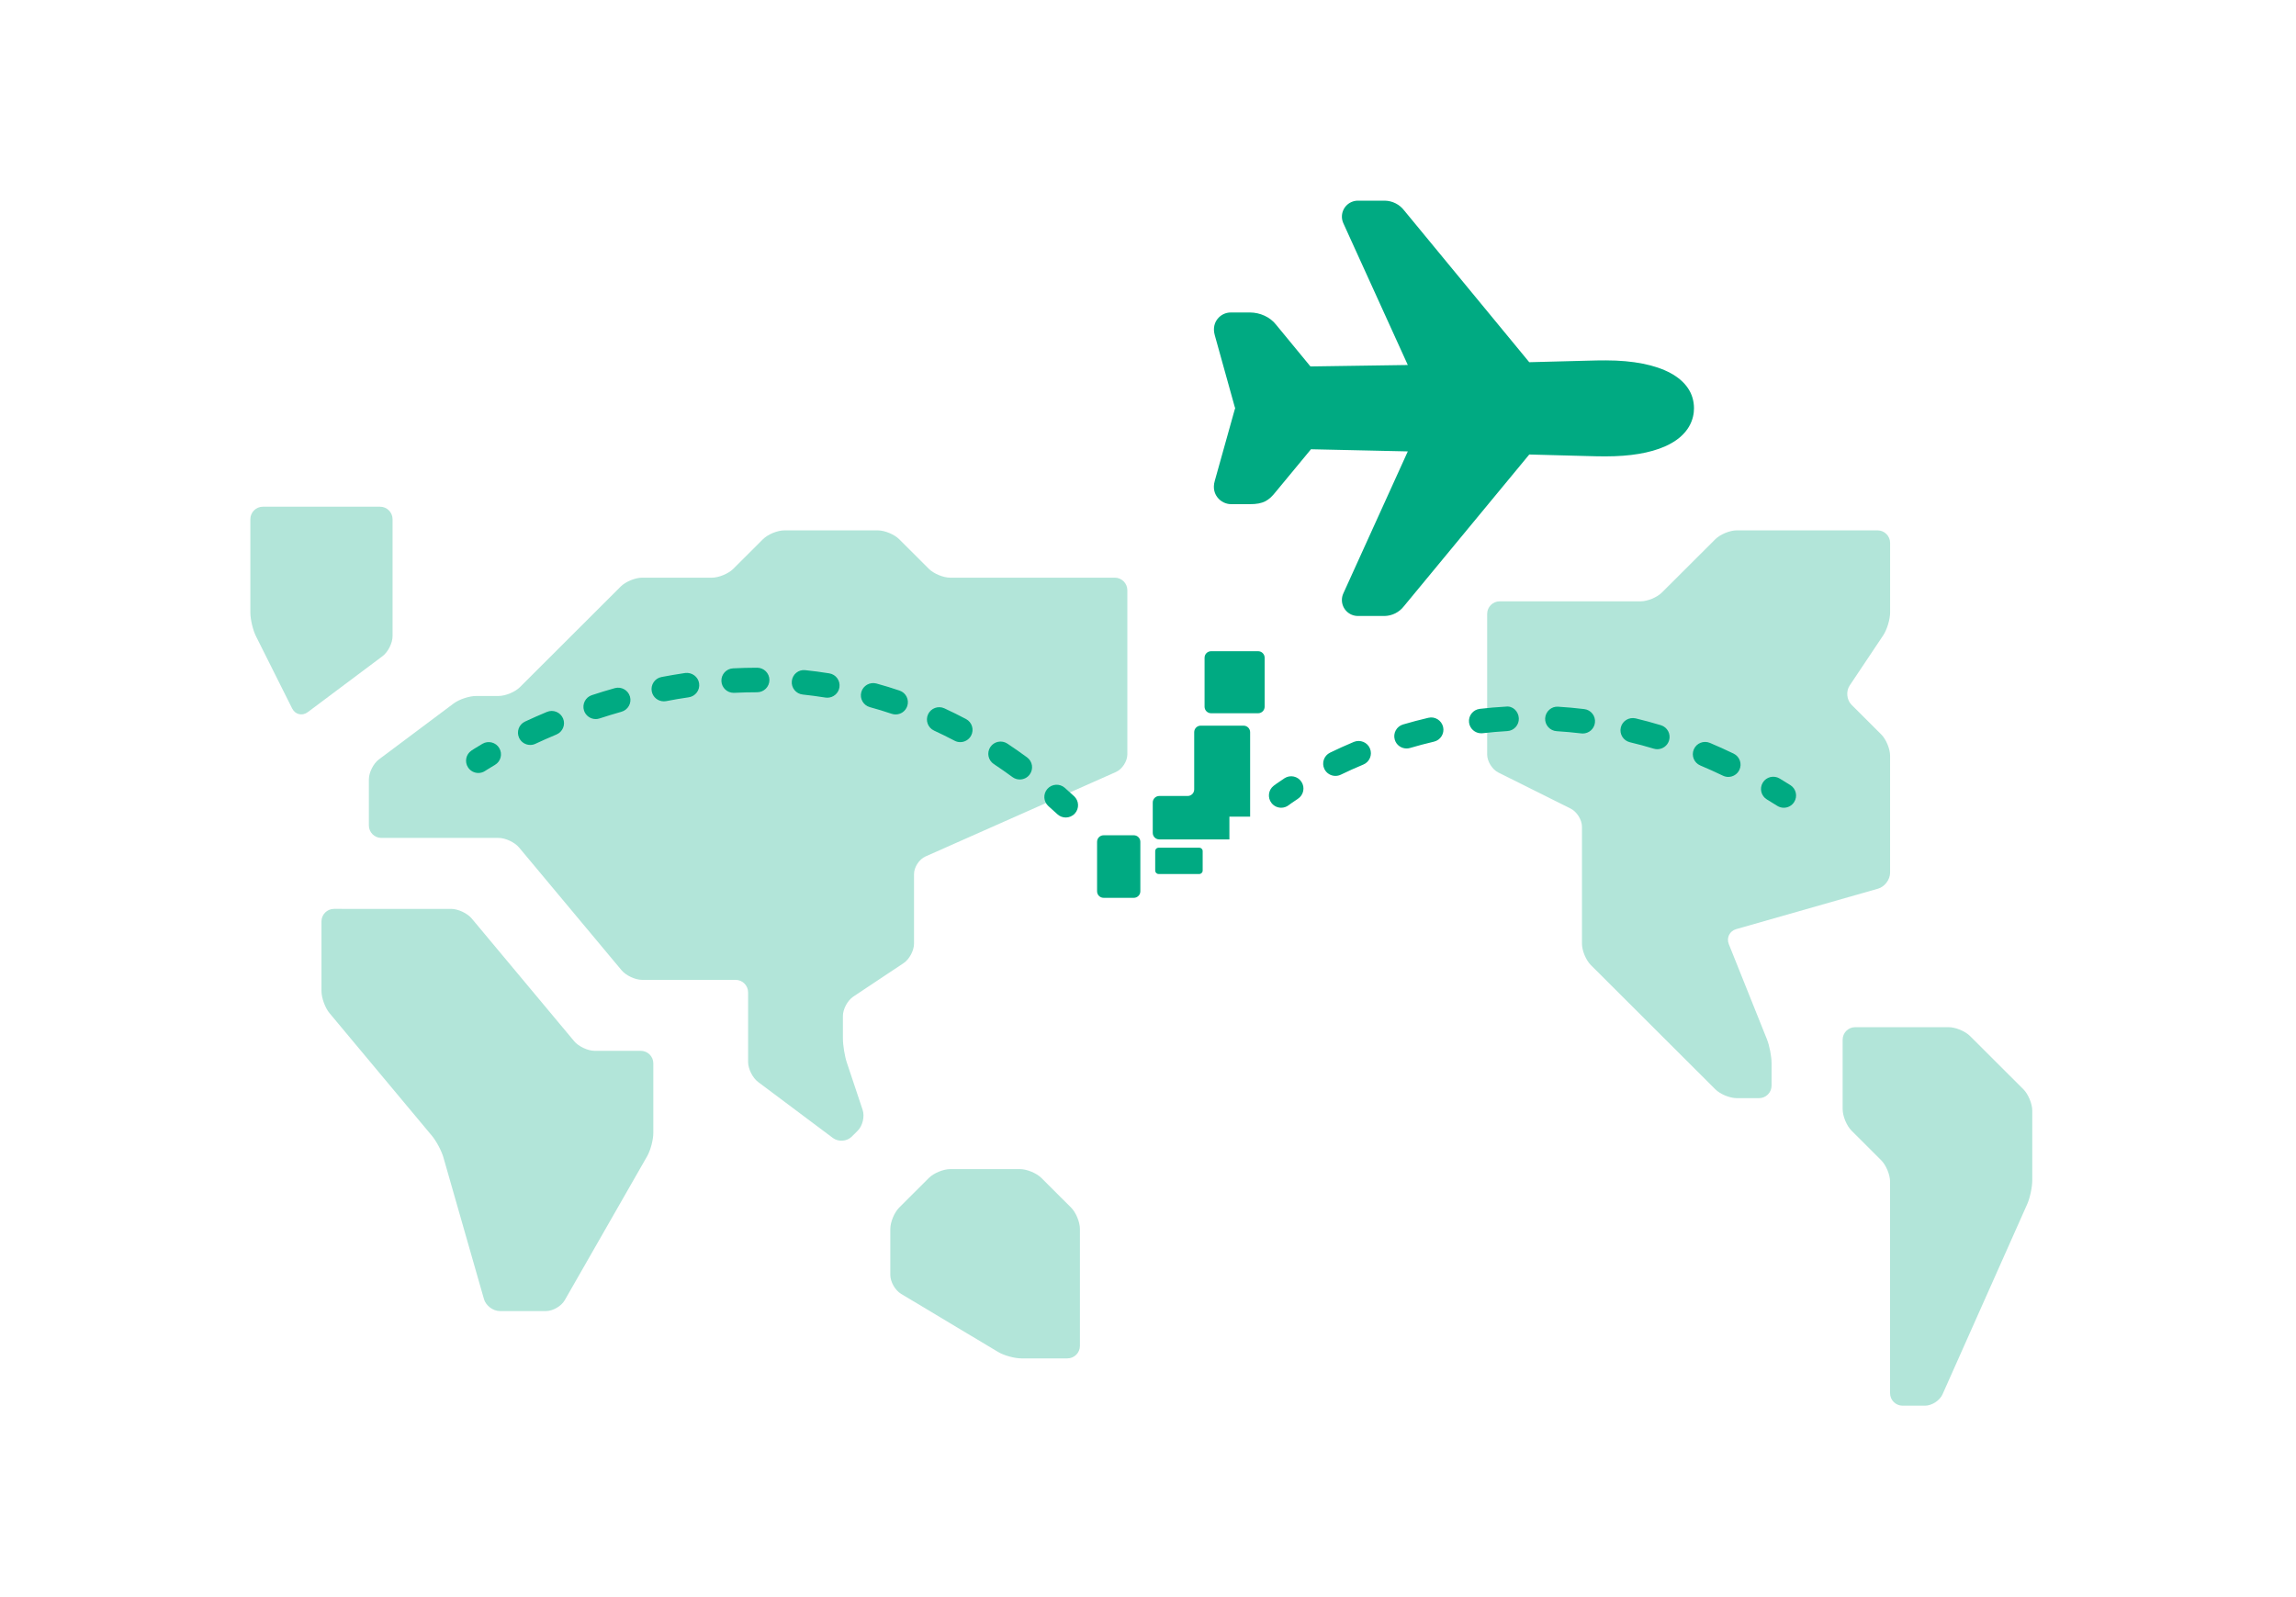
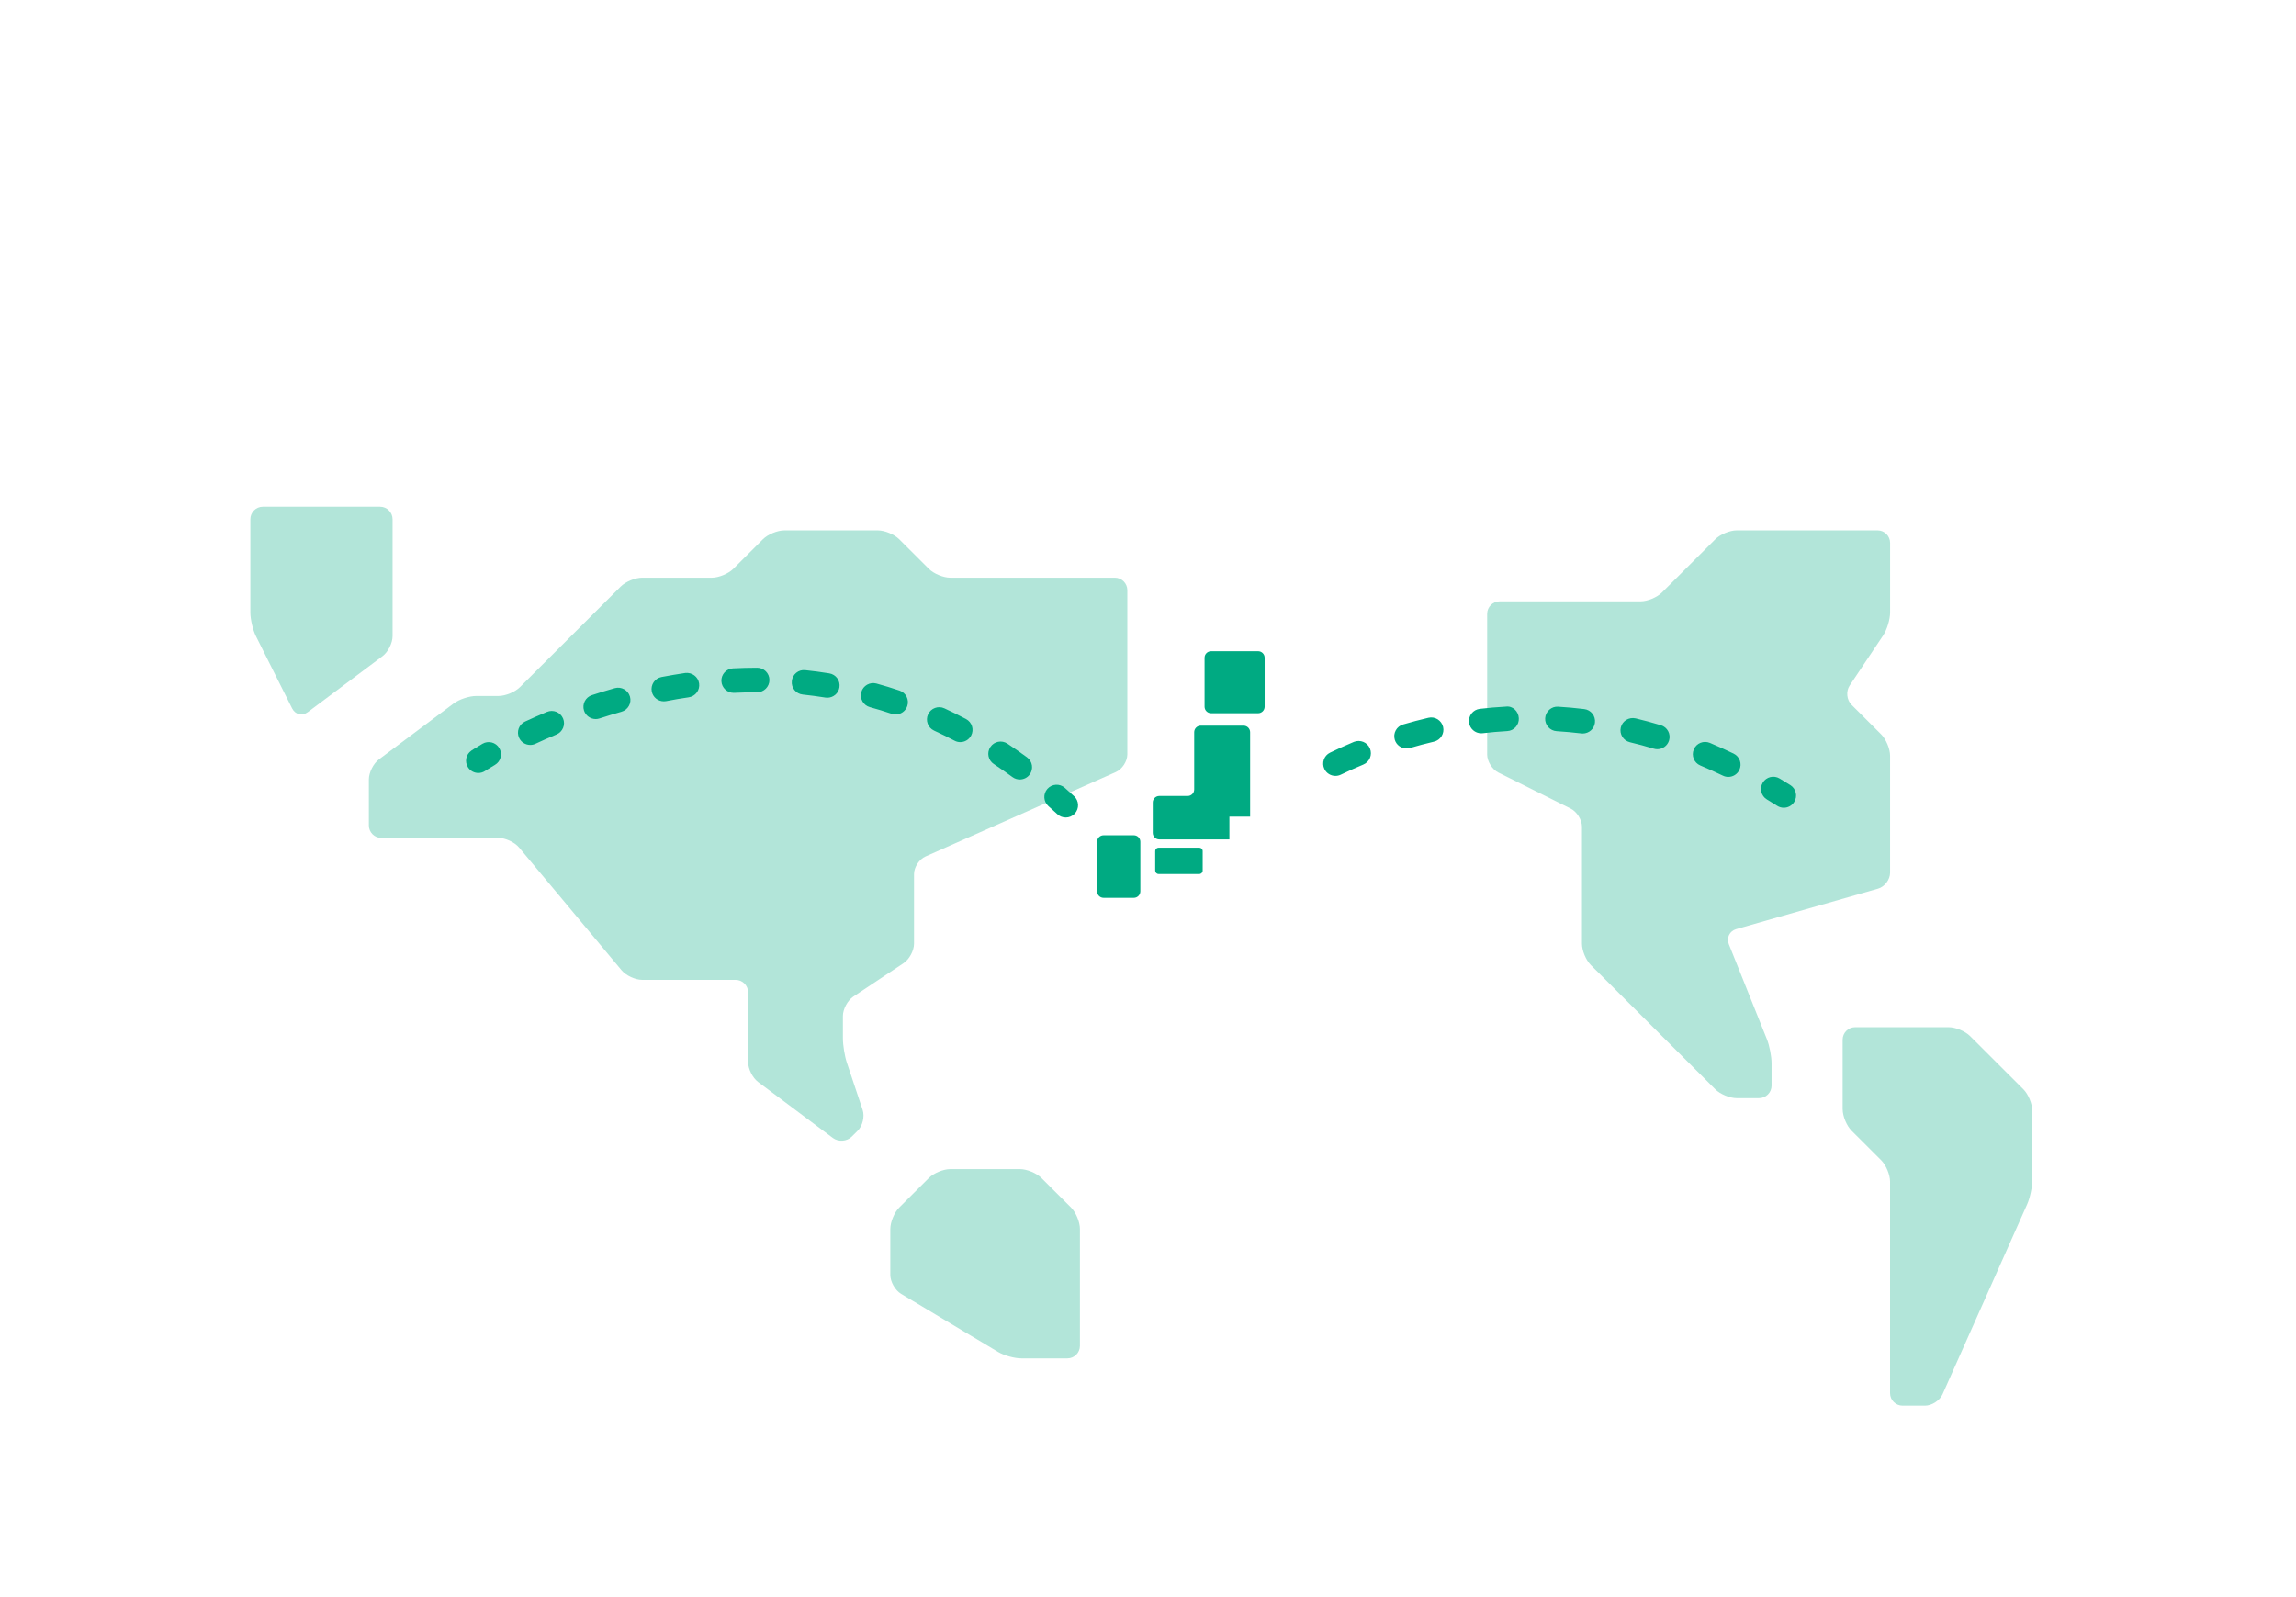
<svg xmlns="http://www.w3.org/2000/svg" width="174" height="121" viewBox="0 0 174 121" fill="none">
  <path d="M74.657 43.781H84.485C85.007 43.781 85.434 44.208 85.434 44.728V57.177C85.434 57.699 85.043 58.298 84.567 58.51L70.135 64.912C69.658 65.124 69.268 65.723 69.268 66.244V71.522C69.268 72.043 68.913 72.706 68.478 72.994L64.668 75.53C64.234 75.818 63.878 76.481 63.878 77.003V78.694C63.878 79.215 64.013 80.045 64.179 80.54L65.375 84.121C65.54 84.616 65.373 85.321 65.004 85.69L64.55 86.143C64.181 86.512 63.538 86.558 63.119 86.245L57.453 82.002C57.036 81.689 56.694 81.007 56.694 80.486V75.209C56.694 74.688 56.267 74.262 55.746 74.262H48.662C48.14 74.262 47.44 73.935 47.105 73.535L39.339 64.233C39.005 63.833 38.304 63.505 37.782 63.505H28.902C28.38 63.505 27.954 63.078 27.954 62.558V59.073C27.954 58.552 28.295 57.87 28.712 57.557L34.379 53.315C34.796 53.002 35.565 52.747 36.087 52.747H37.782C38.304 52.747 39.033 52.445 39.402 52.077L47.041 44.452C47.411 44.083 48.14 43.782 48.662 43.782H53.949C54.471 43.782 55.2 43.48 55.569 43.113L57.819 40.867C58.189 40.498 58.917 40.197 59.44 40.197H66.523C67.046 40.197 67.775 40.499 68.144 40.867L70.394 43.113C70.763 43.481 71.492 43.782 72.014 43.782H74.658" fill="#B2E5D9" />
  <path d="M112.702 57.178C112.702 57.699 113.083 58.316 113.551 58.549L119.039 61.287C119.505 61.52 119.888 62.137 119.888 62.658V71.522C119.888 72.043 120.19 72.77 120.559 73.139L129.994 82.557C130.363 82.926 131.092 83.227 131.614 83.227H133.309C133.831 83.227 134.257 82.8 134.257 82.28V80.589C134.257 80.067 134.099 79.245 133.904 78.762L131.017 71.556C130.823 71.073 131.075 70.559 131.578 70.417L142.326 67.351C142.828 67.208 143.239 66.665 143.239 66.143V57.28C143.239 56.759 142.937 56.031 142.568 55.662L140.318 53.416C139.949 53.048 139.884 52.392 140.173 51.958L142.714 48.156C143.003 47.723 143.24 46.942 143.24 46.42V41.143C143.24 40.622 142.813 40.196 142.292 40.196H131.615C131.093 40.196 130.364 40.498 129.995 40.866L125.948 44.905C125.579 45.274 124.85 45.575 124.328 45.575H113.651C113.129 45.575 112.703 46.002 112.703 46.522V57.179L112.702 57.178Z" fill="#B2E5D9" />
  <path d="M19.922 38.402C19.399 38.402 18.973 38.829 18.973 39.349V46.42C18.973 46.941 19.164 47.749 19.397 48.215L22.14 53.692C22.374 54.158 22.906 54.284 23.325 53.971L28.991 49.729C29.408 49.416 29.75 48.734 29.75 48.212V39.349C29.75 38.828 29.322 38.402 28.801 38.402H19.922Z" fill="#B2E5D9" />
  <path d="M139.645 84.073C139.645 84.594 139.948 85.322 140.316 85.69L142.566 87.936C142.935 88.305 143.237 89.032 143.237 89.554V105.589C143.237 106.11 143.664 106.536 144.185 106.536H145.88C146.402 106.536 147.002 106.146 147.214 105.67L153.628 91.265C153.84 90.789 154.013 89.973 154.013 89.452V84.175C154.013 83.654 153.711 82.926 153.343 82.558L149.296 78.518C148.926 78.149 148.198 77.849 147.675 77.849H140.592C140.069 77.849 139.643 78.275 139.643 78.796V84.073H139.645Z" fill="#B2E5D9" />
-   <path d="M34.191 68.884C34.713 68.884 35.413 69.212 35.748 69.611L43.514 78.913C43.848 79.314 44.549 79.641 45.071 79.641H48.562C49.084 79.641 49.511 80.068 49.511 80.588V85.865C49.511 86.386 49.299 87.183 49.04 87.635L42.797 98.542C42.538 98.994 41.898 99.364 41.377 99.364H37.886C37.364 99.364 36.819 98.954 36.676 98.453L33.605 87.723C33.462 87.222 33.07 86.484 32.737 86.085L24.97 76.782C24.636 76.382 24.363 75.628 24.363 75.107V69.83C24.363 69.308 24.79 68.883 25.311 68.883L34.191 68.884Z" fill="#B2E5D9" />
  <path d="M67.472 93.139C67.472 92.618 67.775 91.891 68.143 91.522L70.393 89.276C70.762 88.907 71.491 88.606 72.013 88.606H77.3C77.823 88.606 78.551 88.908 78.921 89.276L81.171 91.522C81.54 91.891 81.841 92.618 81.841 93.139V102.003C81.841 102.524 81.414 102.95 80.893 102.95H77.402C76.879 102.95 76.086 102.73 75.638 102.462L68.285 98.058C67.837 97.789 67.471 97.144 67.471 96.623V93.138L67.472 93.139Z" fill="#B2E5D9" />
  <path d="M95.345 49.355H91.782C91.508 49.355 91.287 49.576 91.287 49.849V53.561C91.287 53.834 91.508 54.056 91.782 54.056H95.345C95.618 54.056 95.84 53.834 95.84 53.561V49.849C95.84 49.576 95.618 49.355 95.345 49.355Z" fill="#00AA82" />
  <path d="M94.245 54.996H90.996C90.723 54.996 90.501 55.218 90.501 55.491V59.831C90.501 60.104 90.279 60.326 90.005 60.326H87.856C87.582 60.326 87.36 60.547 87.36 60.82V63.123C87.36 63.396 87.582 63.618 87.856 63.618H93.169V61.893H94.74V55.492C94.74 55.219 94.518 54.997 94.244 54.997L94.245 54.996Z" fill="#00AA82" />
  <path d="M85.924 63.304H83.636C83.362 63.304 83.141 63.525 83.141 63.798V67.55C83.141 67.824 83.362 68.045 83.636 68.045H85.924C86.198 68.045 86.42 67.824 86.42 67.55V63.798C86.42 63.525 86.198 63.304 85.924 63.304Z" fill="#00AA82" />
  <path d="M90.885 64.245H87.804C87.661 64.245 87.546 64.36 87.546 64.502V65.982C87.546 66.124 87.661 66.239 87.804 66.239H90.885C91.028 66.239 91.143 66.124 91.143 65.982V64.502C91.143 64.36 91.028 64.245 90.885 64.245Z" fill="#00AA82" />
-   <path d="M104.924 46.684H102.906C102.237 46.684 101.693 46.141 101.694 45.473C101.694 45.301 101.731 45.131 101.803 44.974L106.689 34.211L99.352 34.048L96.675 37.285C96.165 37.925 95.758 38.211 94.72 38.211H93.362C92.925 38.225 92.509 38.026 92.248 37.676C92.067 37.433 91.89 37.022 92.063 36.434L93.565 31.062C93.576 31.022 93.59 30.982 93.605 30.943C93.605 30.939 93.605 30.935 93.605 30.931C93.59 30.892 93.576 30.852 93.565 30.811L92.061 25.405C91.898 24.829 92.076 24.427 92.255 24.189C92.498 23.866 92.881 23.679 93.286 23.682H94.72C95.496 23.682 96.248 24.03 96.691 24.59L99.311 27.772L106.689 27.663L101.804 16.919C101.527 16.31 101.797 15.592 102.407 15.316C102.565 15.245 102.734 15.208 102.907 15.208H104.948C105.525 15.219 106.064 15.492 106.414 15.95L115.893 27.451L120.272 27.337C120.592 27.319 121.481 27.313 121.686 27.313C125.875 27.315 128.377 28.673 128.377 30.947C128.377 31.663 128.09 32.99 126.174 33.835C125.042 34.334 123.532 34.587 121.686 34.587C121.483 34.587 120.597 34.581 120.272 34.563L115.894 34.446L106.392 45.947C106.041 46.402 105.502 46.674 104.928 46.685L104.924 46.684Z" fill="#00AA82" />
-   <path d="M97.095 61.217C96.817 61.217 96.541 61.093 96.357 60.856C96.043 60.45 96.118 59.867 96.522 59.553C96.522 59.553 96.805 59.335 97.34 58.985C97.77 58.702 98.348 58.823 98.629 59.253C98.912 59.682 98.79 60.259 98.36 60.539C97.916 60.83 97.676 61.012 97.662 61.024C97.492 61.154 97.292 61.217 97.095 61.217Z" fill="#00AA82" />
  <path d="M130.976 58.881C130.841 58.881 130.703 58.852 130.571 58.788C129.995 58.511 129.425 58.253 128.857 58.015C128.383 57.816 128.162 57.269 128.362 56.798C128.561 56.322 129.105 56.106 129.582 56.302C130.177 56.554 130.776 56.823 131.381 57.115C131.844 57.338 132.037 57.894 131.814 58.356C131.653 58.688 131.322 58.881 130.976 58.881ZM101.206 58.805C100.86 58.805 100.529 58.612 100.368 58.283C100.144 57.821 100.336 57.264 100.798 57.042C101.35 56.773 101.953 56.499 102.604 56.226C103.079 56.036 103.623 56.252 103.821 56.727C104.02 57.201 103.794 57.746 103.32 57.944C102.706 58.198 102.136 58.458 101.613 58.712C101.482 58.775 101.342 58.805 101.206 58.805ZM125.598 56.781C125.51 56.781 125.419 56.769 125.329 56.741C124.719 56.557 124.116 56.395 123.52 56.253C123.02 56.133 122.712 55.63 122.831 55.133C122.952 54.632 123.452 54.332 123.954 54.445C124.584 54.595 125.222 54.768 125.867 54.962C126.359 55.109 126.638 55.628 126.488 56.12C126.368 56.521 125.997 56.781 125.598 56.781ZM106.594 56.726C106.191 56.726 105.82 56.465 105.701 56.06C105.556 55.568 105.837 55.051 106.33 54.906C106.945 54.724 107.583 54.556 108.245 54.401C108.744 54.277 109.246 54.594 109.365 55.093C109.482 55.592 109.17 56.094 108.671 56.209C108.044 56.356 107.439 56.518 106.858 56.688C106.77 56.714 106.679 56.726 106.594 56.726ZM119.947 55.592C119.91 55.592 119.872 55.59 119.836 55.584C119.205 55.51 118.582 55.452 117.971 55.415C117.458 55.384 117.067 54.943 117.098 54.431C117.13 53.918 117.581 53.52 118.083 53.56C118.732 53.6 119.39 53.658 120.058 53.74C120.569 53.8 120.933 54.262 120.871 54.772C120.814 55.245 120.413 55.591 119.947 55.591V55.592ZM112.253 55.576C111.787 55.576 111.385 55.227 111.329 54.753C111.27 54.243 111.636 53.782 112.146 53.723C112.79 53.648 113.448 53.59 114.121 53.554C114.649 53.482 115.074 53.917 115.102 54.43C115.131 54.942 114.737 55.382 114.225 55.408C113.59 55.445 112.967 55.499 112.36 55.57C112.323 55.573 112.289 55.576 112.253 55.576Z" fill="#00AA82" />
  <path d="M135.182 61.218C135.012 61.218 134.839 61.171 134.685 61.073C134.425 60.908 134.163 60.747 133.905 60.591C133.465 60.326 133.323 59.755 133.59 59.316C133.855 58.877 134.424 58.736 134.868 59.002C135.138 59.166 135.41 59.333 135.682 59.504C136.117 59.778 136.245 60.354 135.969 60.785C135.791 61.065 135.492 61.218 135.182 61.218Z" fill="#00AA82" />
  <path d="M36.252 58.583C35.95 58.583 35.656 58.438 35.476 58.169C35.19 57.743 35.306 57.166 35.734 56.881C35.734 56.881 36.022 56.688 36.564 56.37C37.007 56.111 37.579 56.258 37.838 56.699C38.099 57.142 37.952 57.712 37.507 57.971C37.035 58.249 36.779 58.419 36.765 58.427C36.607 58.533 36.428 58.583 36.252 58.583Z" fill="#00AA82" />
  <path d="M77.283 59.076C77.092 59.076 76.9 59.019 76.734 58.897C76.261 58.552 75.787 58.22 75.312 57.904C74.884 57.621 74.768 57.044 75.052 56.615C75.338 56.189 75.915 56.073 76.344 56.358C76.841 56.689 77.338 57.035 77.835 57.399C78.249 57.702 78.339 58.282 78.035 58.697C77.854 58.945 77.571 59.076 77.283 59.076ZM40.184 56.458C39.834 56.458 39.499 56.26 39.341 55.923C39.122 55.458 39.324 54.904 39.789 54.686C40.302 54.447 40.856 54.201 41.452 53.953C41.927 53.755 42.472 53.979 42.671 54.452C42.87 54.924 42.645 55.468 42.171 55.666C41.601 55.904 41.069 56.142 40.578 56.37C40.451 56.431 40.316 56.458 40.184 56.458ZM72.771 56.245C72.624 56.245 72.474 56.21 72.337 56.135C71.819 55.864 71.303 55.608 70.787 55.371C70.32 55.155 70.117 54.604 70.332 54.137C70.55 53.672 71.101 53.468 71.568 53.683C72.114 53.935 72.661 54.205 73.207 54.494C73.662 54.734 73.836 55.297 73.595 55.751C73.427 56.065 73.105 56.245 72.771 56.245ZM45.145 54.497C44.755 54.497 44.39 54.248 44.26 53.857C44.101 53.369 44.366 52.844 44.854 52.684C45.414 52.499 45.993 52.321 46.593 52.153C47.083 52.017 47.601 52.3 47.742 52.795C47.882 53.289 47.593 53.803 47.098 53.943C46.526 54.105 45.97 54.275 45.435 54.45C45.34 54.482 45.242 54.497 45.145 54.497ZM67.873 54.147C67.773 54.147 67.673 54.13 67.575 54.098C67.022 53.911 66.473 53.744 65.926 53.595C65.43 53.459 65.138 52.949 65.273 52.453C65.41 51.957 65.928 51.669 66.417 51.802C67 51.961 67.585 52.139 68.172 52.338C68.659 52.502 68.919 53.029 68.755 53.515C68.624 53.904 68.262 54.147 67.874 54.147H67.873ZM50.306 53.153C49.868 53.153 49.479 52.844 49.393 52.4C49.295 51.898 49.625 51.408 50.13 51.31C50.716 51.198 51.315 51.097 51.926 51.005C52.431 50.944 52.909 51.283 52.982 51.792C53.057 52.3 52.706 52.772 52.196 52.847C51.614 52.93 51.044 53.028 50.484 53.138C50.424 53.149 50.364 53.154 50.306 53.154V53.153ZM62.696 52.878C62.647 52.878 62.596 52.875 62.546 52.866C61.971 52.773 61.401 52.699 60.834 52.638C60.323 52.584 59.952 52.127 60.007 51.617C60.059 51.105 60.514 50.728 61.03 50.791C61.632 50.855 62.237 50.933 62.846 51.033C63.354 51.114 63.697 51.592 63.615 52.098C63.54 52.556 63.145 52.878 62.696 52.878ZM55.6 52.509C55.107 52.509 54.695 52.123 54.671 51.626C54.645 51.114 55.041 50.678 55.555 50.653C56.156 50.622 56.765 50.606 57.38 50.606C57.894 50.606 58.31 51.022 58.31 51.535C58.31 52.049 57.894 52.465 57.38 52.465C56.795 52.465 56.218 52.481 55.647 52.508C55.632 52.51 55.615 52.509 55.6 52.509Z" fill="#00AA82" />
  <path d="M80.769 61.958C80.544 61.958 80.317 61.877 80.138 61.713C79.913 61.505 79.686 61.3 79.46 61.102C79.074 60.762 79.036 60.176 79.375 59.789C79.716 59.405 80.303 59.368 80.689 59.703C80.926 59.912 81.163 60.128 81.4 60.344C81.778 60.693 81.801 61.281 81.453 61.659C81.269 61.857 81.019 61.958 80.769 61.958Z" fill="#00AA82" />
</svg>